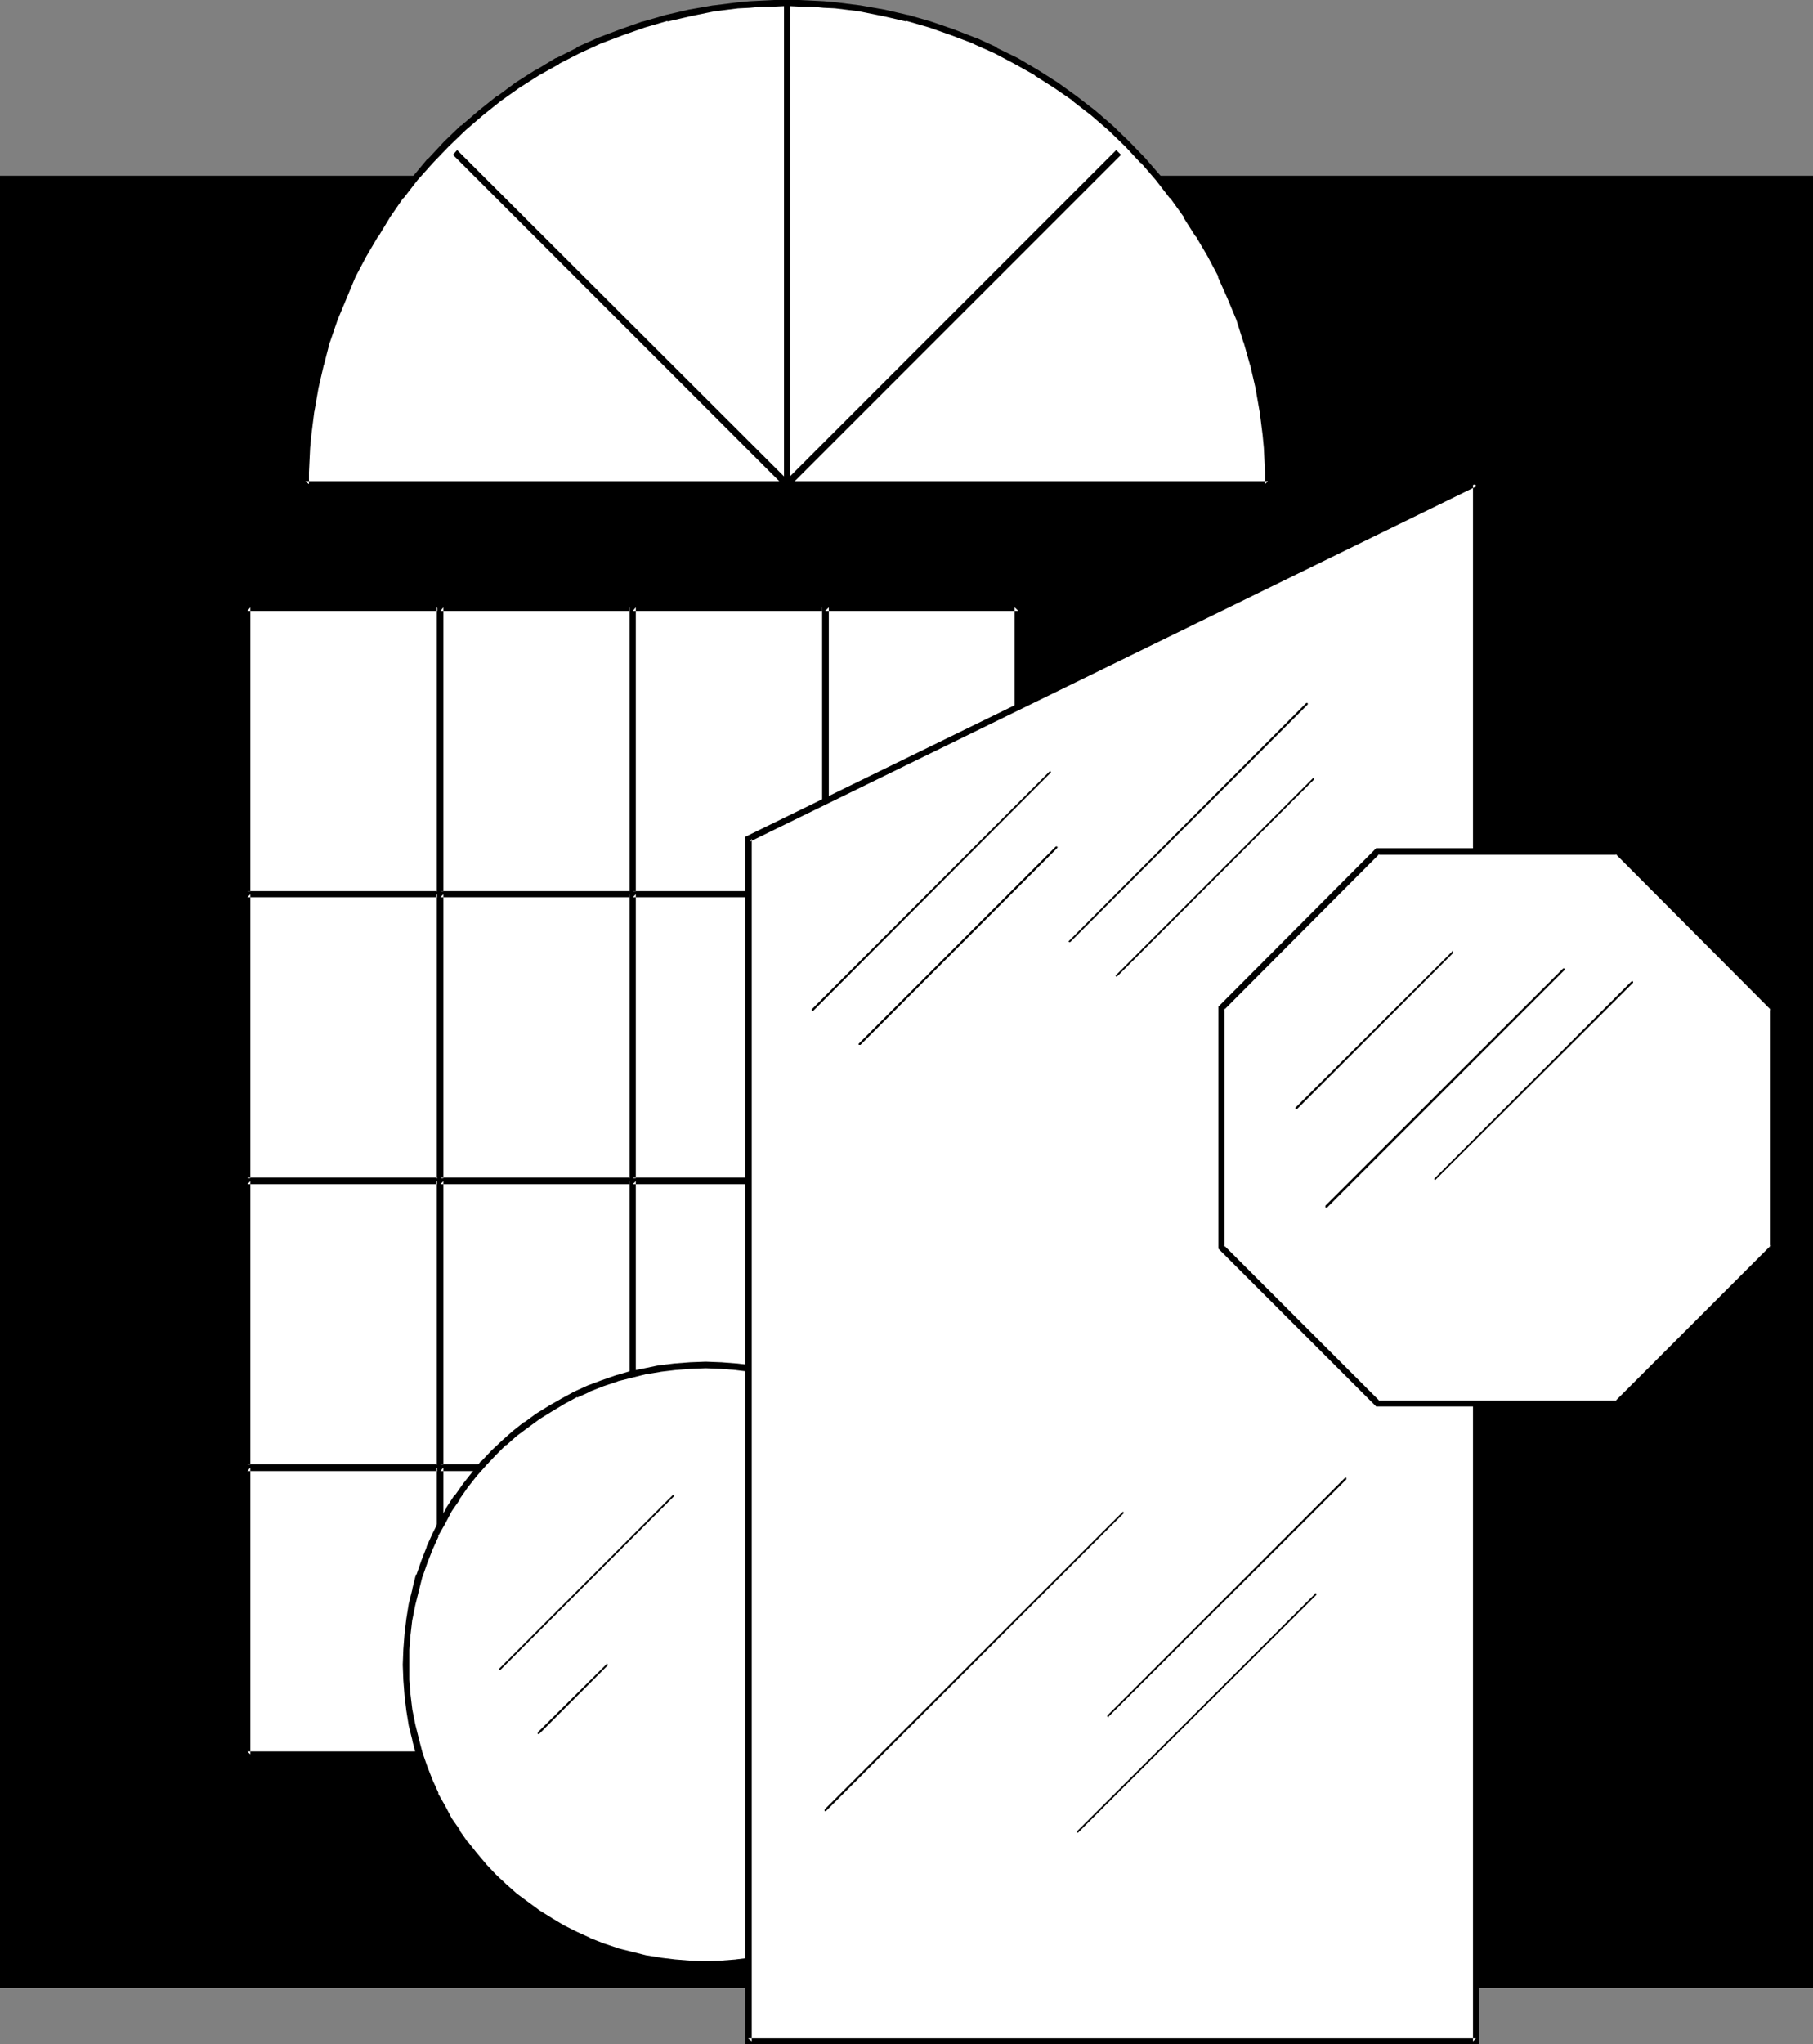
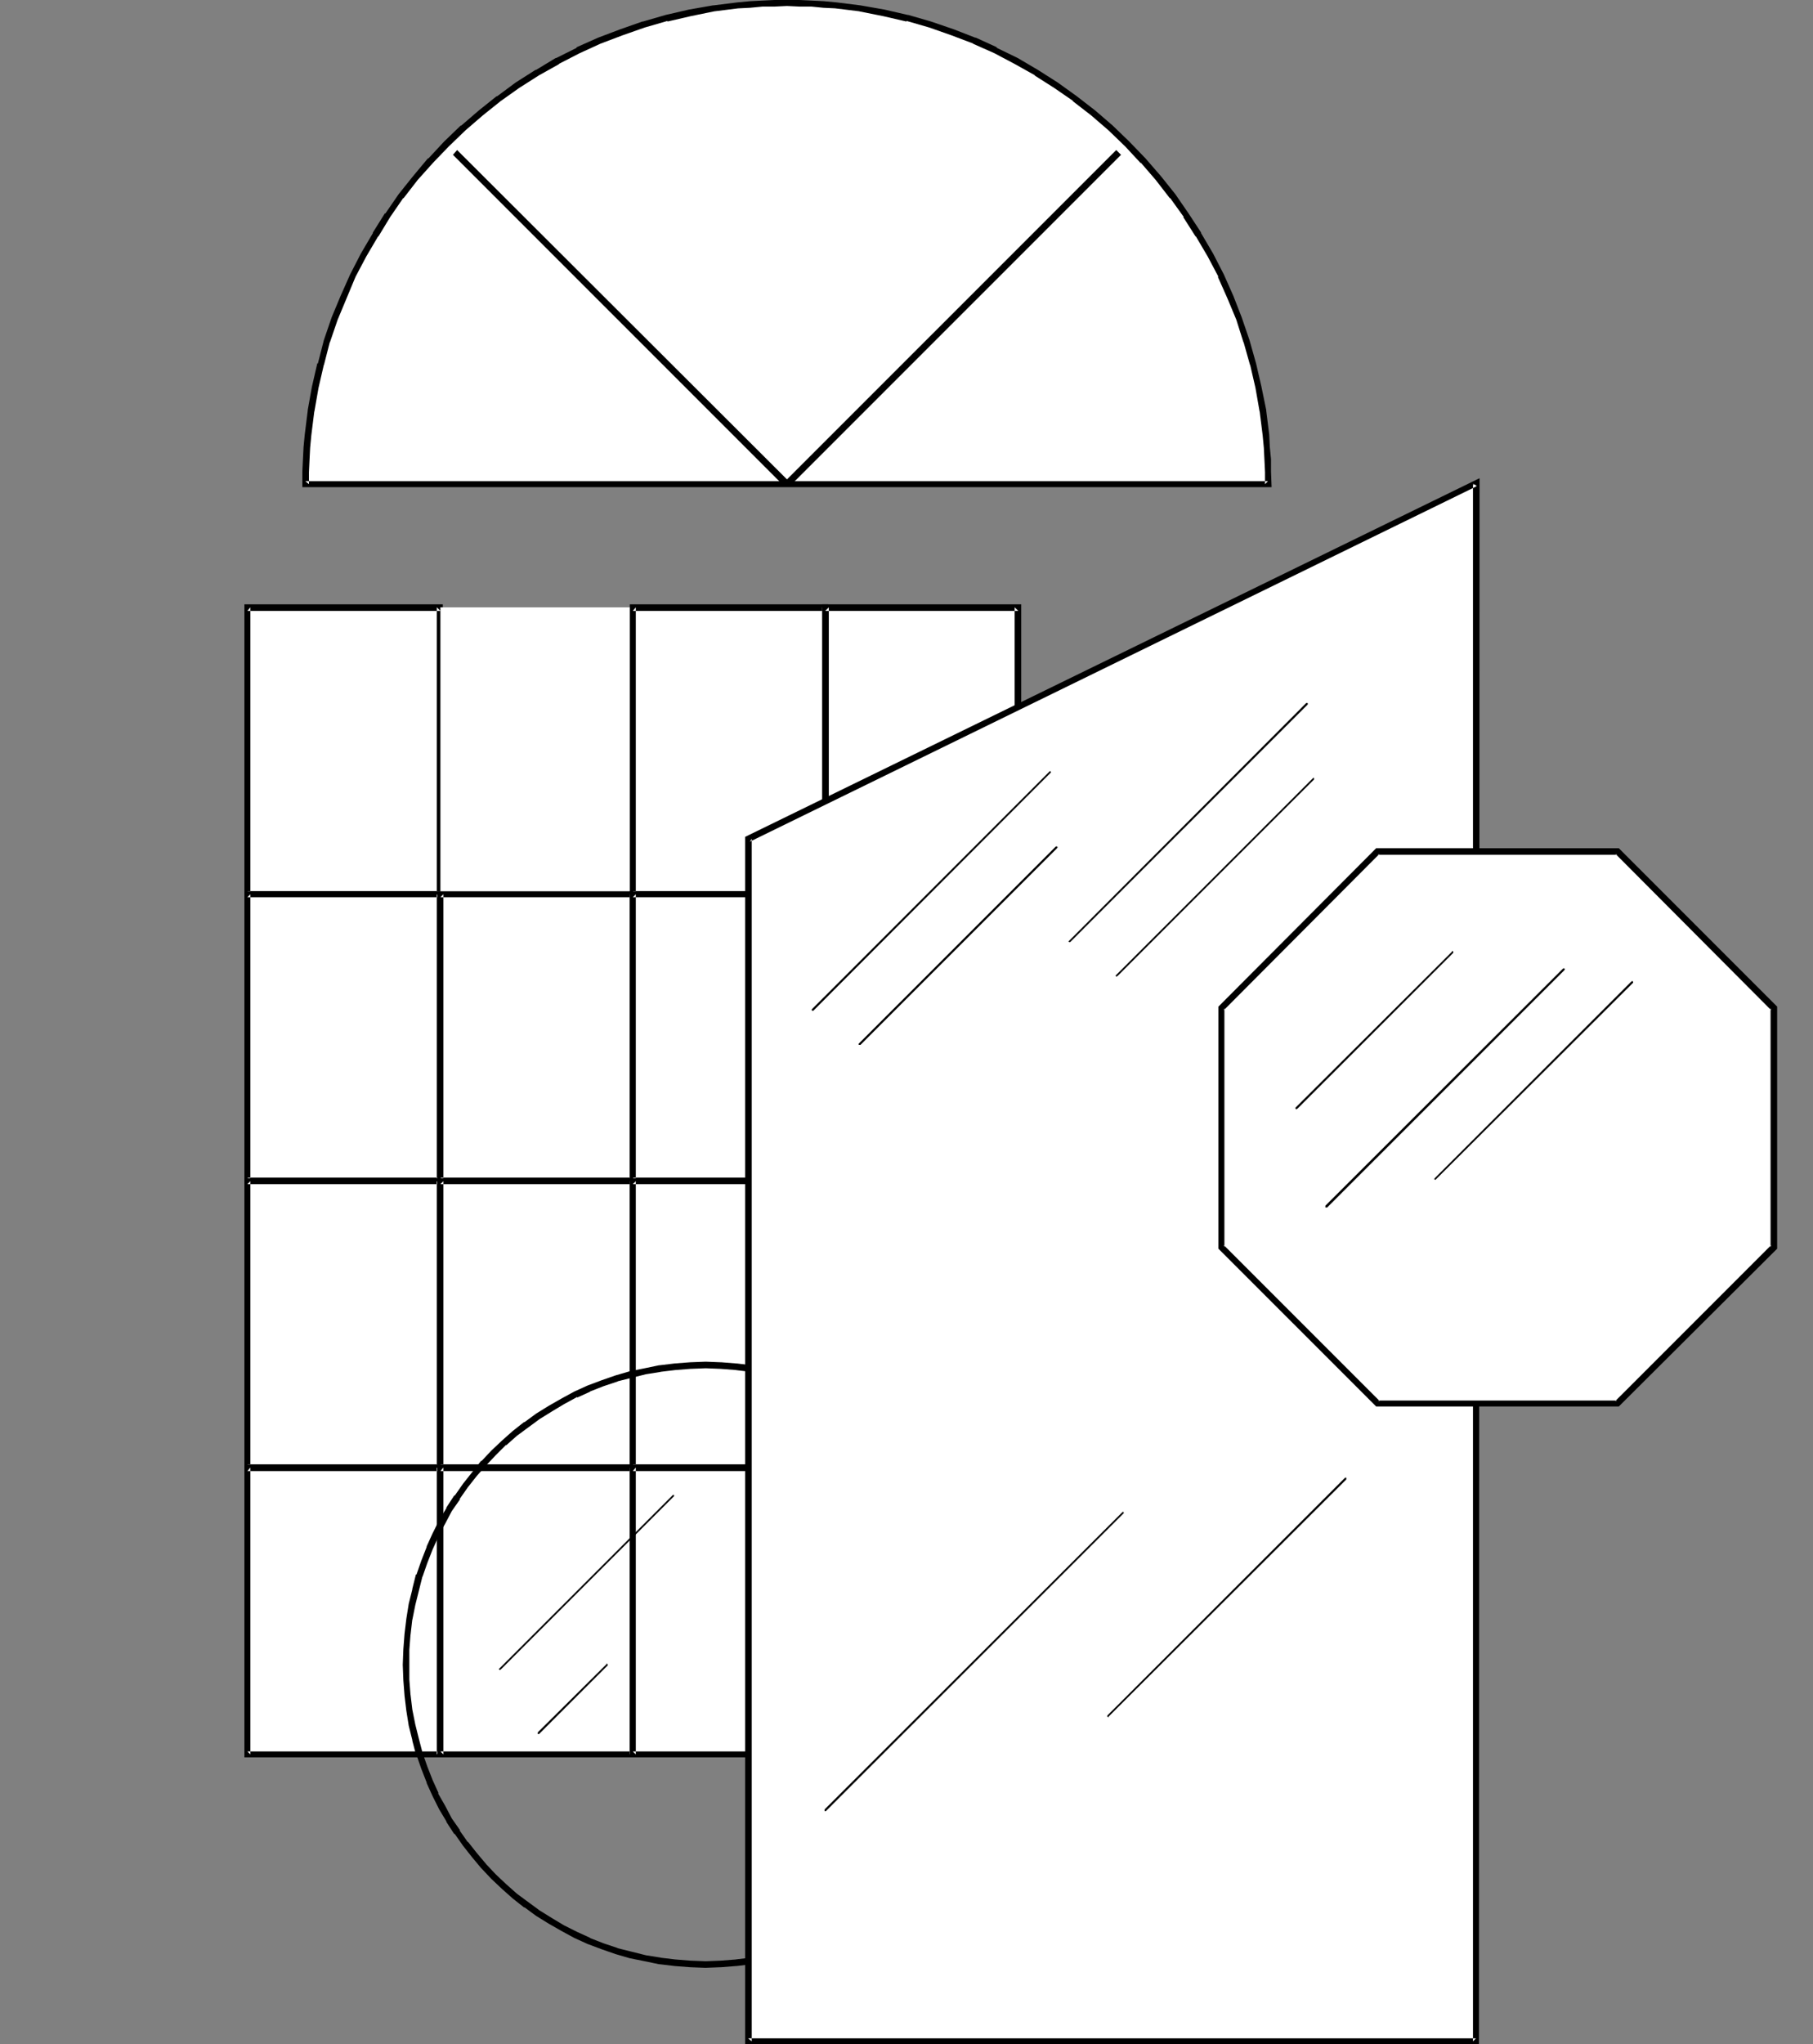
<svg xmlns="http://www.w3.org/2000/svg" xmlns:ns1="http://sodipodi.sourceforge.net/DTD/sodipodi-0.dtd" xmlns:ns2="http://www.inkscape.org/namespaces/inkscape" version="1.0" width="129.724mm" height="146.196mm" id="svg56" ns1:docname="Glazier.wmf">
  <rect width="100%" height="100%" fill="#808080" stroke="none" />
  <ns1:namedview id="namedview56" pagecolor="#ffffff" bordercolor="#000000" borderopacity="0.25" ns2:showpageshadow="2" ns2:pageopacity="0.0" ns2:pagecheckerboard="0" ns2:deskcolor="#d1d1d1" ns2:document-units="mm" />
  <defs id="defs1">
    <pattern id="WMFhbasepattern" patternUnits="userSpaceOnUse" width="6" height="6" x="0" y="0" />
  </defs>
-   <path style="fill:#000000;fill-opacity:1;fill-rule:evenodd;stroke:none" d="M 490.294,537.364 V 47.5 H 0 V 537.364 Z" id="path1" />
  <path style="fill:#ffffff;fill-opacity:1;fill-rule:evenodd;stroke:none" d="m 342.915,130.867 v -3.393 l -0.162,-3.231 -0.162,-3.393 -0.323,-3.231 -0.808,-6.463 -1.131,-6.463 -1.454,-6.301 -1.778,-6.139 -2.101,-6.139 -2.262,-5.816 -2.586,-5.816 -2.909,-5.655 -3.07,-5.332 -3.394,-5.332 -3.717,-5.17 -3.878,-4.847 -4.04,-4.685 -4.202,-4.524 -4.686,-4.362 -4.686,-4.039 -4.848,-3.878 -5.171,-3.554 -5.333,-3.554 -5.333,-3.07 -5.656,-2.908 -5.656,-2.585 -5.979,-2.262 -5.979,-2.1 -6.302,-1.777 -6.302,-1.454 -6.464,-1.131 -6.464,-0.808 -3.232,-0.323 -3.394,-0.162 -3.232,-0.162 h -3.394 -3.394 l -3.232,0.162 -3.394,0.162 -3.232,0.323 -6.626,0.808 -6.302,1.131 -6.464,1.454 -6.141,1.777 -5.979,2.1 -5.979,2.262 -5.656,2.585 -5.656,2.908 -5.494,3.07 -5.333,3.554 -5.01,3.554 -5.01,3.878 -4.686,4.039 -4.525,4.362 -4.202,4.524 -4.202,4.685 -3.878,4.847 -3.555,5.17 -3.394,5.332 -3.232,5.332 -2.747,5.655 -2.586,5.816 -2.424,5.816 -2.101,6.139 -1.616,6.139 -1.454,6.301 -1.293,6.463 -0.808,6.463 -0.162,3.231 -0.323,3.393 v 3.231 l -0.162,3.393 z" id="path2" />
  <path style="fill:#000000;fill-opacity:1;fill-rule:evenodd;stroke:none" d="m 343.884,131.675 -0.162,-4.201 v 0 -3.393 l -0.323,-3.231 -0.162,-3.393 v 0 l -0.808,-6.463 v -0.162 l -1.293,-6.301 -1.454,-6.301 v 0 l -1.778,-6.301 v 0 l -2.101,-6.139 -2.262,-5.816 v 0 l -2.586,-5.816 v 0 l -2.909,-5.655 v 0 l -3.232,-5.493 v -0.162 l -3.394,-5.17 v 0 l -3.555,-5.17 v 0 l -3.878,-4.847 -4.202,-4.847 v 0 l -4.363,-4.524 -4.525,-4.362 v 0 l -4.686,-4.039 -5.01,-3.878 v 0 l -5.171,-3.716 v 0 l -5.333,-3.393 v 0 l -5.494,-3.231 v 0 l -5.656,-2.747 v -0.162 l -5.656,-2.585 h -0.162 l -5.818,-2.262 -6.141,-2.1 v 0 l -6.141,-1.777 h -0.162 l -6.302,-1.454 -6.464,-1.131 v 0 l -6.464,-0.808 v 0 L 222.846,0.323 219.614,0.162 216.221,0 v 0 h -3.394 -3.394 v 0 l -3.394,0.162 -3.232,0.162 -3.394,0.323 v 0 l -6.464,0.808 h -0.162 l -6.464,1.131 -6.302,1.454 v 0 l -6.141,1.777 h -0.162 l -5.979,2.1 -5.979,2.262 v 0 l -5.818,2.585 v 0.162 l -5.494,2.747 h -0.162 l -5.333,3.231 h -0.162 l -5.333,3.393 v 0 l -5.01,3.716 h -0.162 l -4.848,3.878 -4.686,4.039 h -0.162 l -4.525,4.362 -4.202,4.524 h -0.162 l -4.04,4.847 -3.878,4.847 v 0 l -3.555,5.17 h -0.162 l -3.232,5.17 v 0.162 l -3.232,5.493 v 0 l -2.909,5.655 v 0 l -2.586,5.816 v 0 l -2.424,5.816 -2.101,6.139 v 0 l -1.616,6.301 h -0.162 l -1.454,6.301 -1.131,6.301 v 0.162 l -0.808,6.463 v 0 l -0.323,3.393 -0.162,3.231 -0.162,3.393 v 0 4.201 H 343.884 l -0.97,-1.616 H 82.578 l 0.97,0.808 v -3.393 0.162 l 0.162,-3.393 0.162,-3.231 0.323,-3.393 v 0 l 0.808,-6.463 v 0.162 l 1.131,-6.463 1.454,-6.301 v 0.162 l 1.616,-6.301 v 0.162 l 2.101,-6.139 2.424,-5.816 v 0 l 2.424,-5.816 v 0 l 2.909,-5.493 v 0 l 3.232,-5.493 v 0.162 l 3.232,-5.332 v 0 l 3.555,-5.17 v 0.162 l 3.878,-5.009 4.202,-4.685 -0.162,0.162 4.363,-4.524 4.525,-4.362 v 0 l 4.686,-4.039 4.848,-3.878 v 0 l 5.01,-3.554 v 0 l 5.333,-3.393 v 0 l 5.494,-3.07 h -0.162 l 5.656,-2.908 v 0 l 5.656,-2.585 v 0 l 5.979,-2.262 5.979,-2.1 v 0 l 6.141,-1.777 v 0.162 l 6.302,-1.454 6.302,-1.293 v 0 l 6.464,-0.808 v 0 l 3.232,-0.162 3.394,-0.323 h 3.232 v 0 l 3.394,-0.162 3.394,0.162 h -0.162 3.394 l 3.232,0.323 3.394,0.162 h -0.162 l 6.626,0.808 h -0.162 l 6.464,1.293 6.302,1.454 V 5.655 l 6.141,1.777 v 0 l 5.979,2.1 5.979,2.262 h -0.162 l 5.818,2.585 v 0 l 5.494,2.908 v 0 l 5.494,3.07 h -0.162 l 5.333,3.393 v 0 l 5.171,3.554 h -0.162 l 5.01,3.878 4.686,4.039 v 0 l 4.525,4.362 4.202,4.524 v -0.162 l 4.04,4.685 3.878,5.009 v -0.162 l 3.717,5.17 h -0.162 l 3.394,5.332 V 63.818 l 3.232,5.493 v 0 l 2.909,5.493 h -0.162 l 2.586,5.816 v 0 l 2.424,5.816 1.939,6.139 v -0.162 l 1.778,6.301 v -0.162 l 1.454,6.301 1.131,6.463 v -0.162 l 0.808,6.463 v 0 l 0.323,3.393 0.162,3.231 0.162,3.393 v -0.162 3.393 l 0.808,-0.808 z" id="path3" />
-   <path style="fill:#000000;fill-opacity:1;fill-rule:evenodd;stroke:none" d="M 213.635,130.867 V 0.808 h -1.616 V 130.867 Z" id="path4" />
  <path style="fill:#000000;fill-opacity:1;fill-rule:evenodd;stroke:none" d="m 213.473,130.221 -89.85,-89.668 -1.131,1.293 89.688,89.668 z" id="path5" />
  <path style="fill:#000000;fill-opacity:1;fill-rule:evenodd;stroke:none" d="m 213.473,131.514 89.688,-89.668 -1.293,-1.293 -89.688,89.668 z" id="path6" />
  <path style="fill:#ffffff;fill-opacity:1;fill-rule:evenodd;stroke:none" d="M 119.099,241.701 V 164.15 H 66.902 v 77.551 z" id="path7" />
  <path style="fill:#000000;fill-opacity:1;fill-rule:evenodd;stroke:none" d="m 119.745,242.509 v -79.167 H 66.094 v 79.167 h 53.651 l -0.646,-1.616 H 66.902 l 0.808,0.808 v -77.551 l -0.808,0.969 h 52.197 l -0.97,-0.969 v 77.551 l 0.97,-0.808 z" id="path8" />
  <path style="fill:#ffffff;fill-opacity:1;fill-rule:evenodd;stroke:none" d="M 119.099,319.252 V 241.701 H 66.902 v 77.551 z" id="path9" />
  <path style="fill:#000000;fill-opacity:1;fill-rule:evenodd;stroke:none" d="m 119.745,320.06 v -79.167 H 66.094 v 79.167 h 53.651 l -0.646,-1.777 H 66.902 l 0.808,0.969 v -77.551 l -0.808,0.808 h 52.197 l -0.97,-0.808 v 77.551 l 0.97,-0.969 z" id="path10" />
  <path style="fill:#ffffff;fill-opacity:1;fill-rule:evenodd;stroke:none" d="m 119.099,396.641 v -77.389 H 66.902 v 77.389 z" id="path11" />
  <path style="fill:#000000;fill-opacity:1;fill-rule:evenodd;stroke:none" d="M 119.745,397.449 V 318.444 H 66.094 v 79.005 h 53.651 l -0.646,-1.616 H 66.902 l 0.808,0.808 v -77.389 l -0.808,0.808 h 52.197 l -0.97,-0.808 v 77.389 l 0.97,-0.808 z" id="path12" />
  <path style="fill:#ffffff;fill-opacity:1;fill-rule:evenodd;stroke:none" d="M 119.099,474.192 V 396.641 H 66.902 v 77.551 z" id="path13" />
  <path style="fill:#000000;fill-opacity:1;fill-rule:evenodd;stroke:none" d="M 119.745,475 V 395.834 H 66.094 v 79.167 h 53.651 l -0.646,-1.616 H 66.902 l 0.808,0.808 v -77.551 l -0.808,0.969 h 52.197 l -0.97,-0.969 v 77.551 l 0.97,-0.808 z" id="path14" />
  <path style="fill:#ffffff;fill-opacity:1;fill-rule:evenodd;stroke:none" d="m 171.134,241.701 v -77.551 h -52.035 v 77.551 z" id="path15" />
-   <path style="fill:#000000;fill-opacity:1;fill-rule:evenodd;stroke:none" d="m 171.942,242.509 v -79.167 h -53.651 v 79.167 h 53.651 l -0.808,-1.616 h -52.035 l 0.808,0.808 v -77.551 l -0.808,0.969 h 52.035 l -0.808,-0.969 v 77.551 l 0.808,-0.808 z" id="path16" />
  <path style="fill:#ffffff;fill-opacity:1;fill-rule:evenodd;stroke:none" d="m 171.134,319.252 v -77.551 h -52.035 v 77.551 z" id="path17" />
  <path style="fill:#000000;fill-opacity:1;fill-rule:evenodd;stroke:none" d="m 171.942,320.06 v -79.167 h -53.651 v 79.167 h 53.651 l -0.808,-1.777 h -52.035 l 0.808,0.969 v -77.551 l -0.808,0.808 h 52.035 l -0.808,-0.808 v 77.551 l 0.808,-0.969 z" id="path18" />
  <path style="fill:#ffffff;fill-opacity:1;fill-rule:evenodd;stroke:none" d="m 171.134,396.641 v -77.389 h -52.035 v 77.389 z" id="path19" />
  <path style="fill:#000000;fill-opacity:1;fill-rule:evenodd;stroke:none" d="m 171.942,397.449 v -79.005 h -53.651 v 79.005 h 53.651 l -0.808,-1.616 h -52.035 l 0.808,0.808 v -77.389 l -0.808,0.808 h 52.035 l -0.808,-0.808 v 77.389 l 0.808,-0.808 z" id="path20" />
  <path style="fill:#ffffff;fill-opacity:1;fill-rule:evenodd;stroke:none" d="m 171.134,474.192 v -77.551 h -52.035 v 77.551 z" id="path21" />
  <path style="fill:#000000;fill-opacity:1;fill-rule:evenodd;stroke:none" d="m 171.942,475 v -79.167 h -53.651 v 79.167 h 53.651 l -0.808,-1.616 h -52.035 l 0.808,0.808 v -77.551 l -0.808,0.969 h 52.035 l -0.808,-0.969 v 77.551 l 0.808,-0.808 z" id="path22" />
  <path style="fill:#ffffff;fill-opacity:1;fill-rule:evenodd;stroke:none" d="m 223.169,241.701 v -77.551 h -52.035 v 77.551 z" id="path23" />
  <path style="fill:#000000;fill-opacity:1;fill-rule:evenodd;stroke:none" d="m 223.977,242.509 v -79.167 h -53.651 v 79.167 h 53.651 l -0.808,-1.616 h -52.035 l 0.808,0.808 v -77.551 l -0.808,0.969 h 52.035 l -0.808,-0.969 v 77.551 l 0.808,-0.808 z" id="path24" />
  <path style="fill:#ffffff;fill-opacity:1;fill-rule:evenodd;stroke:none" d="m 223.169,319.252 v -77.551 h -52.035 v 77.551 z" id="path25" />
  <path style="fill:#000000;fill-opacity:1;fill-rule:evenodd;stroke:none" d="m 223.977,320.06 v -79.167 h -53.651 v 79.167 h 53.651 l -0.808,-1.777 h -52.035 l 0.808,0.969 v -77.551 l -0.808,0.808 h 52.035 l -0.808,-0.808 v 77.551 l 0.808,-0.969 z" id="path26" />
  <path style="fill:#ffffff;fill-opacity:1;fill-rule:evenodd;stroke:none" d="m 223.169,396.641 v -77.389 h -52.035 v 77.389 z" id="path27" />
  <path style="fill:#000000;fill-opacity:1;fill-rule:evenodd;stroke:none" d="m 223.977,397.449 v -79.005 h -53.651 v 79.005 h 53.651 l -0.808,-1.616 h -52.035 l 0.808,0.808 v -77.389 l -0.808,0.808 h 52.035 l -0.808,-0.808 v 77.389 l 0.808,-0.808 z" id="path28" />
  <path style="fill:#ffffff;fill-opacity:1;fill-rule:evenodd;stroke:none" d="m 223.169,474.192 v -77.551 h -52.035 v 77.551 z" id="path29" />
  <path style="fill:#000000;fill-opacity:1;fill-rule:evenodd;stroke:none" d="m 223.977,475 v -79.167 h -53.651 v 79.167 h 53.651 l -0.808,-1.616 h -52.035 l 0.808,0.808 v -77.551 l -0.808,0.969 h 52.035 l -0.808,-0.969 v 77.551 l 0.808,-0.808 z" id="path30" />
  <path style="fill:#ffffff;fill-opacity:1;fill-rule:evenodd;stroke:none" d="m 275.366,241.701 v -77.551 h -52.197 v 77.551 z" id="path31" />
  <path style="fill:#000000;fill-opacity:1;fill-rule:evenodd;stroke:none" d="m 276.174,242.509 v -79.167 h -53.813 v 79.167 h 53.813 l -0.808,-1.616 h -52.197 l 0.97,0.808 v -77.551 l -0.97,0.969 h 52.197 l -0.97,-0.969 v 77.551 l 0.97,-0.808 z" id="path32" />
  <path style="fill:#ffffff;fill-opacity:1;fill-rule:evenodd;stroke:none" d="m 275.366,319.252 v -77.551 h -52.197 v 77.551 z" id="path33" />
  <path style="fill:#000000;fill-opacity:1;fill-rule:evenodd;stroke:none" d="m 276.174,320.06 v -79.167 h -53.813 v 79.167 h 53.813 l -0.808,-1.777 h -52.197 l 0.97,0.969 v -77.551 l -0.97,0.808 h 52.197 l -0.97,-0.808 v 77.551 l 0.97,-0.969 z" id="path34" />
  <path style="fill:#ffffff;fill-opacity:1;fill-rule:evenodd;stroke:none" d="m 275.366,396.641 v -77.389 h -52.197 v 77.389 z" id="path35" />
  <path style="fill:#000000;fill-opacity:1;fill-rule:evenodd;stroke:none" d="m 276.174,397.449 v -79.005 h -53.813 v 79.005 h 53.813 l -0.808,-1.616 h -52.197 l 0.97,0.808 v -77.389 l -0.97,0.808 h 52.197 l -0.97,-0.808 v 77.389 l 0.97,-0.808 z" id="path36" />
  <path style="fill:#ffffff;fill-opacity:1;fill-rule:evenodd;stroke:none" d="m 275.366,474.192 v -77.551 h -52.197 v 77.551 z" id="path37" />
  <path style="fill:#000000;fill-opacity:1;fill-rule:evenodd;stroke:none" d="m 276.174,475 v -79.167 h -53.813 v 79.167 h 53.813 l -0.808,-1.616 h -52.197 l 0.97,0.808 v -77.551 l -0.97,0.969 h 52.197 l -0.97,-0.969 v 77.551 l 0.97,-0.808 z" id="path38" />
-   <path style="fill:#ffffff;fill-opacity:1;fill-rule:evenodd;stroke:none" d="m 190.849,530.902 h 4.04 l 4.202,-0.323 4.04,-0.485 4.04,-0.808 3.878,-0.969 3.878,-0.969 3.717,-1.293 3.717,-1.454 3.555,-1.616 3.555,-1.777 3.232,-1.939 3.394,-2.1 3.232,-2.262 3.07,-2.423 2.909,-2.585 2.747,-2.585 2.747,-2.908 2.586,-2.908 2.262,-3.07 2.262,-3.231 2.262,-3.231 1.778,-3.393 1.939,-3.554 1.616,-3.554 1.454,-3.716 1.293,-3.716 0.97,-3.878 0.97,-3.878 0.646,-4.039 0.485,-4.039 0.323,-4.039 0.162,-4.201 -0.162,-4.201 -0.323,-4.039 -0.485,-4.039 -0.646,-4.039 -0.97,-3.878 -0.97,-3.878 -1.293,-3.716 -1.454,-3.716 -1.616,-3.554 -1.939,-3.554 -1.778,-3.393 -2.262,-3.231 -2.262,-3.231 -2.262,-3.07 -2.586,-2.908 -2.747,-2.908 -2.747,-2.585 -2.909,-2.585 -3.07,-2.423 -3.232,-2.262 -3.394,-2.1 -3.232,-1.939 -3.555,-1.777 -3.555,-1.616 -3.717,-1.454 -3.717,-1.293 -3.878,-0.969 -3.878,-0.969 -4.04,-0.808 -4.04,-0.485 -4.202,-0.323 h -4.04 -4.202 l -4.202,0.323 -4.04,0.485 -3.878,0.808 -3.878,0.969 -3.878,0.969 -3.878,1.293 -3.717,1.454 -3.555,1.616 -3.394,1.777 -3.394,1.939 -3.394,2.1 -3.07,2.262 -3.07,2.423 -2.909,2.585 -2.909,2.585 -2.747,2.908 -2.424,2.908 -2.424,3.07 -2.262,3.231 -2.101,3.231 -1.939,3.393 -1.778,3.554 -1.616,3.554 -1.454,3.716 -1.293,3.716 -1.131,3.878 -0.808,3.878 -0.808,4.039 -0.485,4.039 -0.323,4.039 -0.162,4.201 0.162,4.201 0.323,4.039 0.485,4.039 0.808,4.039 0.808,3.878 1.131,3.878 1.293,3.716 1.454,3.716 1.616,3.554 1.778,3.554 1.939,3.393 2.101,3.231 2.262,3.231 2.424,3.07 2.424,2.908 2.747,2.908 2.909,2.585 2.909,2.585 3.07,2.423 3.07,2.262 3.394,2.1 3.394,1.939 3.394,1.777 3.555,1.616 3.717,1.454 3.878,1.293 3.878,0.969 3.878,0.969 3.878,0.808 4.04,0.485 4.202,0.323 z" id="path39" />
  <path style="fill:#000000;fill-opacity:1;fill-rule:evenodd;stroke:none" d="m 190.849,531.871 4.04,-0.162 h 0.162 l 4.04,-0.323 h 0.162 l 4.04,-0.485 v 0 l 4.04,-0.808 3.878,-0.808 v 0 l 3.878,-1.131 h 0.162 l 3.717,-1.293 3.717,-1.454 v 0 l 3.555,-1.616 h 0.162 l 3.394,-1.939 3.394,-1.939 h 0.162 l 3.232,-2.1 v 0 l 3.232,-2.262 v 0 l 3.07,-2.423 2.909,-2.585 h 0.162 l 2.747,-2.747 2.747,-2.747 v -0.162 l 2.586,-2.908 2.424,-3.07 v 0 l 2.262,-3.231 v 0 l 2.101,-3.231 v -0.162 l 1.939,-3.231 1.778,-3.554 h 0.162 l 1.616,-3.554 v -0.162 l 1.454,-3.716 1.293,-3.716 v -0.162 l 0.97,-3.716 v -0.162 l 0.97,-3.878 0.808,-4.039 v 0 l 0.485,-4.039 v 0 l 0.323,-4.201 v 0 -4.201 -4.201 0 l -0.323,-4.201 v 0 l -0.485,-4.039 v 0 l -0.808,-4.039 -0.97,-3.878 V 429.439 l -0.97,-3.878 v 0 l -1.293,-3.716 -1.454,-3.716 v -0.162 l -1.616,-3.554 h -0.162 l -1.778,-3.554 -1.939,-3.231 v -0.162 l -2.101,-3.231 v 0 l -2.262,-3.231 v 0 l -2.424,-3.07 -2.586,-3.07 v 0 l -2.747,-2.747 -2.747,-2.747 h -0.162 l -2.909,-2.585 -3.07,-2.423 v 0 l -3.232,-2.262 v 0 l -3.232,-2.1 h -0.162 l -3.394,-1.939 -3.394,-1.939 h -0.162 l -3.555,-1.616 v 0 l -3.717,-1.454 -3.717,-1.293 h -0.162 l -3.878,-1.131 v 0 l -3.878,-0.808 -4.04,-0.808 v 0 l -4.04,-0.485 h -0.162 l -4.04,-0.323 h -0.162 l -4.04,-0.162 -4.202,0.162 v 0 l -4.202,0.323 v 0 l -4.04,0.485 h -0.162 l -3.878,0.808 -4.04,0.808 v 0 l -3.878,1.131 v 0 l -3.717,1.293 -3.878,1.454 v 0 l -3.555,1.616 v 0 l -3.555,1.939 -3.394,1.939 v 0 l -3.394,2.1 v 0 l -3.07,2.262 h -0.162 l -3.07,2.423 -2.909,2.585 v 0 l -2.909,2.747 -2.586,2.747 h -0.162 l -2.424,3.07 -2.424,3.07 v 0 l -2.262,3.231 h -0.162 l -2.101,3.231 v 0.162 l -1.939,3.231 -1.778,3.554 v 0 l -1.616,3.554 v 0.162 l -1.454,3.716 -1.293,3.716 h -0.162 l -0.97,3.878 v 0.162 l -0.97,3.878 -0.646,4.039 v 0 l -0.485,4.039 v 0 l -0.323,4.201 v 0 l -0.162,4.201 0.162,4.201 v 0 l 0.323,4.201 v 0 l 0.485,4.039 v 0 l 0.646,4.039 0.97,3.878 v 0.162 l 0.97,3.716 0.162,0.162 1.293,3.716 1.454,3.716 v 0.162 l 1.616,3.554 v 0 l 1.778,3.554 1.939,3.231 v 0.162 l 2.101,3.231 h 0.162 l 2.262,3.231 v 0 l 2.424,3.07 2.424,2.908 0.162,0.162 2.586,2.747 2.909,2.747 v 0 l 2.909,2.585 3.07,2.423 h 0.162 l 3.07,2.262 v 0 l 3.394,2.1 v 0 l 3.394,1.939 3.555,1.939 v 0 l 3.555,1.616 v 0 l 3.878,1.454 3.717,1.293 v 0 l 3.878,1.131 v 0 l 4.04,0.808 3.878,0.808 h 0.162 l 4.04,0.485 v 0 l 4.202,0.323 v 0 l 4.202,0.162 v -1.777 l -4.202,-0.162 v 0 l -4.04,-0.323 v 0 l -4.04,-0.485 h 0.162 l -4.04,-0.646 -3.878,-0.969 v 0 l -3.878,-0.969 h 0.162 l -3.878,-1.293 -3.717,-1.454 h 0.162 l -3.555,-1.616 v 0 l -3.555,-1.777 -3.232,-1.939 v 0 l -3.394,-2.1 v 0 l -3.07,-2.262 v 0 l -3.07,-2.262 -2.909,-2.585 v 0 l -2.747,-2.585 -2.747,-2.908 0.162,0.162 -2.586,-3.07 -2.424,-3.07 v 0.162 l -2.262,-3.231 h 0.162 l -2.262,-3.231 v 0 l -1.778,-3.393 -1.939,-3.393 h 0.162 l -1.616,-3.554 v 0 l -1.454,-3.716 -1.293,-3.716 v 0 l -0.97,-3.716 v 0 l -0.97,-3.878 -0.808,-4.039 v 0 l -0.485,-4.039 v 0.162 l -0.323,-4.201 v 0.162 -4.201 -4.201 0.162 l 0.323,-4.201 v 0.162 l 0.485,-4.201 v 0.162 l 0.808,-4.039 0.97,-3.878 v 0 l 0.97,-3.878 v 0.162 l 1.293,-3.716 1.454,-3.716 v 0 l 1.616,-3.554 h -0.162 l 1.939,-3.393 1.778,-3.393 v 0 l 2.262,-3.231 h -0.162 l 2.262,-3.231 v 0 l 2.424,-3.07 2.586,-2.908 -0.162,0.162 2.747,-2.908 2.747,-2.747 v 0.162 l 2.909,-2.585 3.07,-2.262 v 0 l 3.07,-2.262 v 0 l 3.394,-2.1 v 0 l 3.232,-1.939 3.555,-1.939 v 0.162 l 3.555,-1.616 h -0.162 l 3.717,-1.454 3.878,-1.293 h -0.162 l 3.878,-0.969 v 0 l 3.878,-0.969 4.04,-0.646 h -0.162 l 4.04,-0.485 v 0 l 4.04,-0.323 v 0 l 4.202,-0.162 4.04,0.162 v 0 l 4.202,0.323 h -0.162 l 4.04,0.485 v 0 l 3.878,0.646 4.04,0.969 h -0.162 l 3.878,0.969 v 0 l 3.717,1.293 3.717,1.454 v 0 l 3.555,1.616 -0.162,-0.162 3.555,1.939 3.394,1.939 h -0.162 l 3.394,2.1 v 0 l 3.232,2.262 h -0.162 l 3.07,2.262 2.909,2.585 v -0.162 l 2.909,2.747 2.586,2.908 v -0.162 l 2.424,2.908 2.424,3.07 v 0 l 2.262,3.231 v 0 l 2.101,3.231 v 0 l 1.939,3.393 1.778,3.393 v 0 l 1.616,3.554 v 0 l 1.454,3.716 1.293,3.716 -0.162,-0.162 1.131,3.878 v 0 l 0.97,3.878 0.646,4.039 v -0.162 l 0.485,4.201 v -0.162 l 0.323,4.201 v -0.162 l 0.162,4.201 -0.162,4.201 v -0.162 l -0.323,4.201 v -0.162 l -0.485,4.039 v 0 l -0.646,4.039 -0.97,3.878 v 0 l -1.131,3.716 h 0.162 l -1.293,3.716 -1.454,3.716 v 0 l -1.616,3.554 v 0 l -1.778,3.393 -1.939,3.393 v 0 l -2.101,3.231 v 0 l -2.262,3.231 v -0.162 l -2.424,3.07 -2.424,3.07 v -0.162 l -2.586,2.908 -2.909,2.585 v 0 l -2.909,2.585 -3.07,2.262 h 0.162 l -3.232,2.262 v 0 l -3.394,2.1 h 0.162 l -3.394,1.939 -3.555,1.777 h 0.162 l -3.555,1.616 v 0 l -3.717,1.454 -3.717,1.293 v 0 l -3.878,0.969 h 0.162 l -4.04,0.969 -3.878,0.646 v 0 l -4.04,0.485 h 0.162 l -4.202,0.323 v 0 l -4.04,0.162 z" id="path40" />
  <path style="fill:#ffffff;fill-opacity:1;fill-rule:evenodd;stroke:none" d="m 399.152,130.706 -196.829,95.969 v 325.068 h 196.829 z" id="path41" />
  <path style="fill:#000000;fill-opacity:1;fill-rule:evenodd;stroke:none" d="M 400.121,129.252 201.515,226.191 v 326.361 h 198.445 l 0.162,-423.3 -1.778,1.454 v 421.038 l 0.808,-0.808 H 202.323 l 0.97,0.808 v -325.068 l -0.485,0.808 196.667,-96.131 -1.131,-0.646 z" id="path42" />
  <path style="fill:#ffffff;fill-opacity:1;fill-rule:evenodd;stroke:none" d="m 330.31,272.398 v 64.787 l 42.339,42.168 h 64.64 l 42.339,-42.168 V 272.398 l -42.339,-42.33 h -64.64 z" id="path43" />
  <path style="fill:#000000;fill-opacity:1;fill-rule:evenodd;stroke:none" d="m 329.502,272.075 v 65.434 l 42.662,42.653 h 65.61 l 42.824,-42.653 v -65.434 l -42.824,-42.815 h -65.61 l -42.662,42.815 1.454,0.969 42.178,-42.33 -0.485,0.323 h 64.64 l -0.485,-0.323 42.178,42.33 -0.162,-0.646 v 64.787 l 0.162,-0.646 -42.178,42.168 0.485,-0.162 h -64.64 l 0.485,0.162 -42.178,-42.168 0.162,0.646 V 272.398 l -0.162,0.646 z" id="path44" />
  <path style="fill:#000000;fill-opacity:1;fill-rule:evenodd;stroke:none" d="m 135.097,450.927 v 0 l -0.162,0.162 v 0.162 h 0.162 v 0 0 0.162 h 0.162 v -0.162 h 0.162 l 46.864,-46.854 v 0 -0.162 0 -0.162 0 0 h -0.162 -0.162 v 0 0 z" id="path45" />
  <path style="fill:#000000;fill-opacity:1;fill-rule:evenodd;stroke:none" d="m 145.44,468.215 v 0.162 0 0.162 0 0.162 0 h 0.162 0.162 v 0 0 l 18.584,-18.58 v 0 -0.162 0 -0.162 0 h -0.162 v -0.162 h -0.162 v 0.162 0 z" id="path46" />
  <path style="fill:#000000;fill-opacity:1;fill-rule:evenodd;stroke:none" d="m 219.614,272.721 v 0.162 h -0.162 v 0.162 h 0.162 v 0.162 0 0 h 0.162 v 0 h 0.162 l 64.155,-64.303 v 0 l 0.162,-0.162 v 0 l -0.162,-0.162 v 0 0 -0.162 h -0.162 l -0.162,0.162 v 0 z" id="path47" />
  <path style="fill:#000000;fill-opacity:1;fill-rule:evenodd;stroke:none" d="m 232.219,282.092 v 0 0 0.162 0 0.162 h 0.162 v 0 h 0.162 v 0 h 0.162 l 53.166,-53.155 v -0.162 h 0.162 v -0.162 h -0.162 v -0.162 0 0 h -0.162 -0.162 v 0 z" id="path48" />
  <path style="fill:#000000;fill-opacity:1;fill-rule:evenodd;stroke:none" d="m 289.102,254.303 v 0 l -0.162,0.162 v 0 l 0.162,0.162 v 0 0 0 h 0.162 0.162 v 0 L 353.58,190.485 v -0.162 h 0.162 v -0.162 h -0.162 v -0.162 0 0 h -0.162 v 0 h -0.162 z" id="path49" />
  <path style="fill:#000000;fill-opacity:1;fill-rule:evenodd;stroke:none" d="m 301.868,263.512 v 0 l -0.162,0.162 v 0.162 h 0.162 v 0 0 0.162 h 0.162 v -0.162 h 0.162 L 355.358,210.68 v 0 -0.162 0 -0.162 0 0 l -0.162,-0.162 v 0 l -0.162,0.162 v 0 z" id="path50" />
  <path style="fill:#000000;fill-opacity:1;fill-rule:evenodd;stroke:none" d="m 358.428,325.876 v 0.162 0 0.162 0 0.162 h 0.162 v 0 h 0.162 v 0 h 0.162 l 64.155,-64.141 v -0.162 h 0.162 v -0.162 h -0.162 v -0.162 0 h -0.162 v 0 h -0.162 v 0 z" id="path51" />
  <path style="fill:#000000;fill-opacity:1;fill-rule:evenodd;stroke:none" d="m 388.001,318.444 v 0.162 h -0.162 v 0.162 h 0.162 v 0 0 l 0.162,0.162 v 0 l 0.162,-0.162 v 0 l 53.328,-53.155 v 0 -0.162 -0.162 0 0 h -0.162 v -0.162 h -0.162 v 0.162 h -0.162 z" id="path52" />
  <path style="fill:#000000;fill-opacity:1;fill-rule:evenodd;stroke:none" d="m 350.348,299.379 v 0 0.162 0 0.162 0 h 0.162 v 0.162 h 0.162 v -0.162 h 0.162 l 42.178,-42.168 v -0.162 0 -0.162 0 0 0 l -0.162,-0.162 h -0.162 v 0.162 0 z" id="path53" />
  <path style="fill:#000000;fill-opacity:1;fill-rule:evenodd;stroke:none" d="m 223.008,489.056 v 0.162 0 0.162 0 0.162 h 0.162 v 0 h 0.162 v 0 0 l 80.477,-80.459 v 0 l 0.162,-0.162 v 0 l -0.162,-0.162 v 0 0 -0.162 h -0.162 v 0.162 h -0.162 z" id="path54" />
  <path style="fill:#000000;fill-opacity:1;fill-rule:evenodd;stroke:none" d="m 299.444,463.691 v 0 0.162 0 0.162 0 h 0.162 v 0.162 h 0.162 v -0.162 0 l 64.317,-64.141 v -0.162 0 -0.162 0 -0.162 0 h -0.162 -0.162 v 0 0 z" id="path55" />
-   <path style="fill:#000000;fill-opacity:1;fill-rule:evenodd;stroke:none" d="m 291.364,494.873 v 0 l -0.162,0.162 v 0 l 0.162,0.162 v 0 0 0.162 h 0.162 l 0.162,-0.162 v 0 l 64.317,-64.141 v -0.162 0 -0.162 0 0 h -0.162 v -0.162 h -0.162 v 0.162 0 z" id="path56" />
</svg>